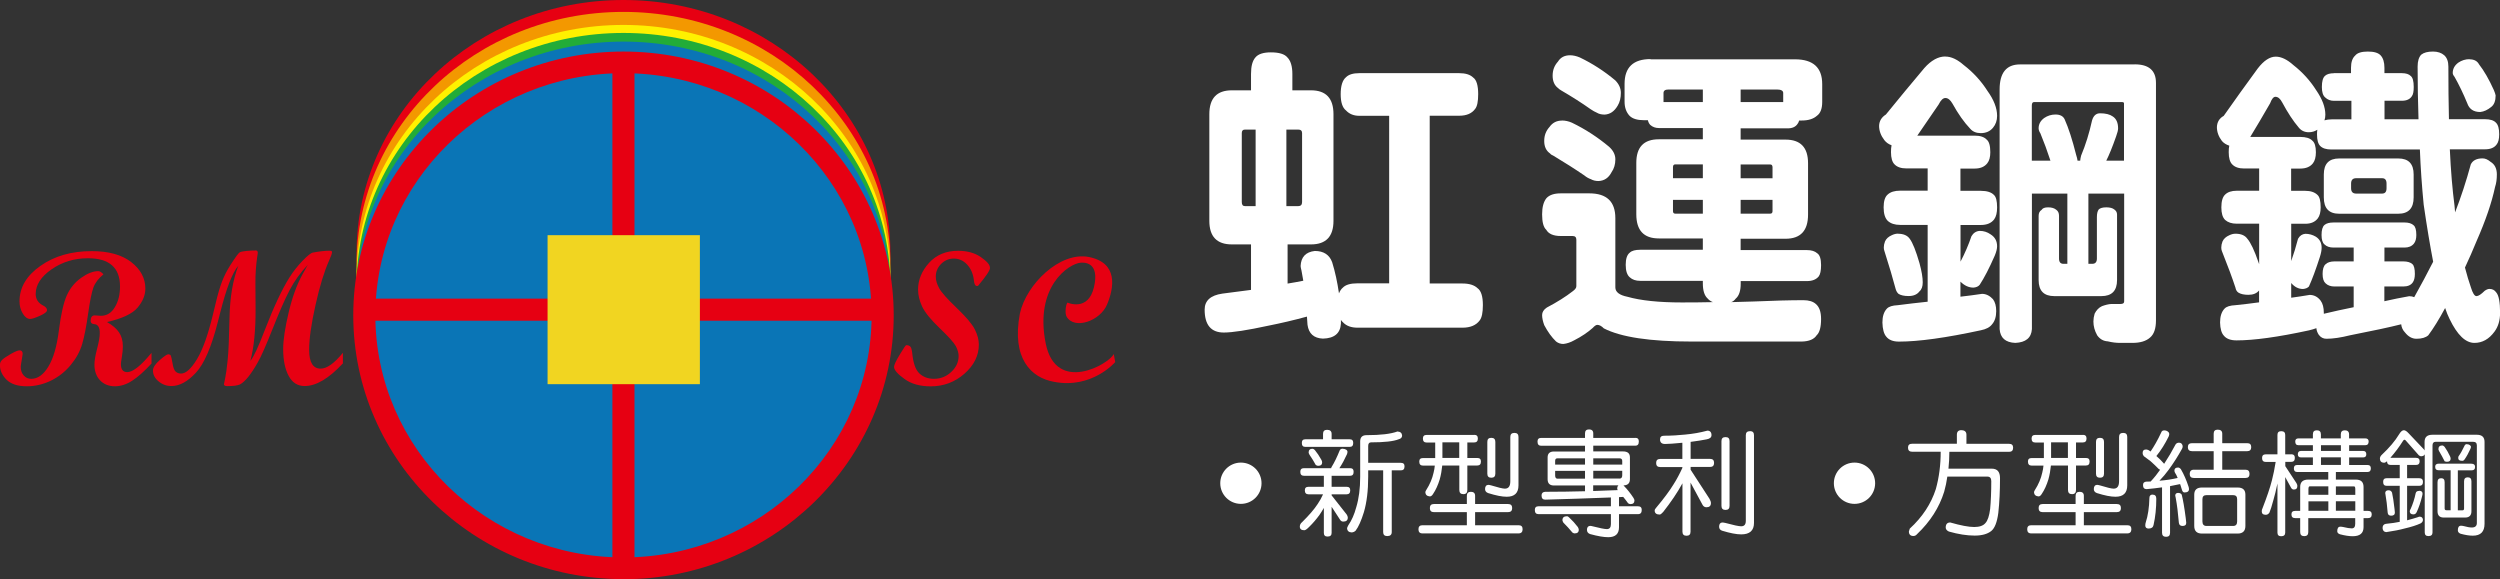
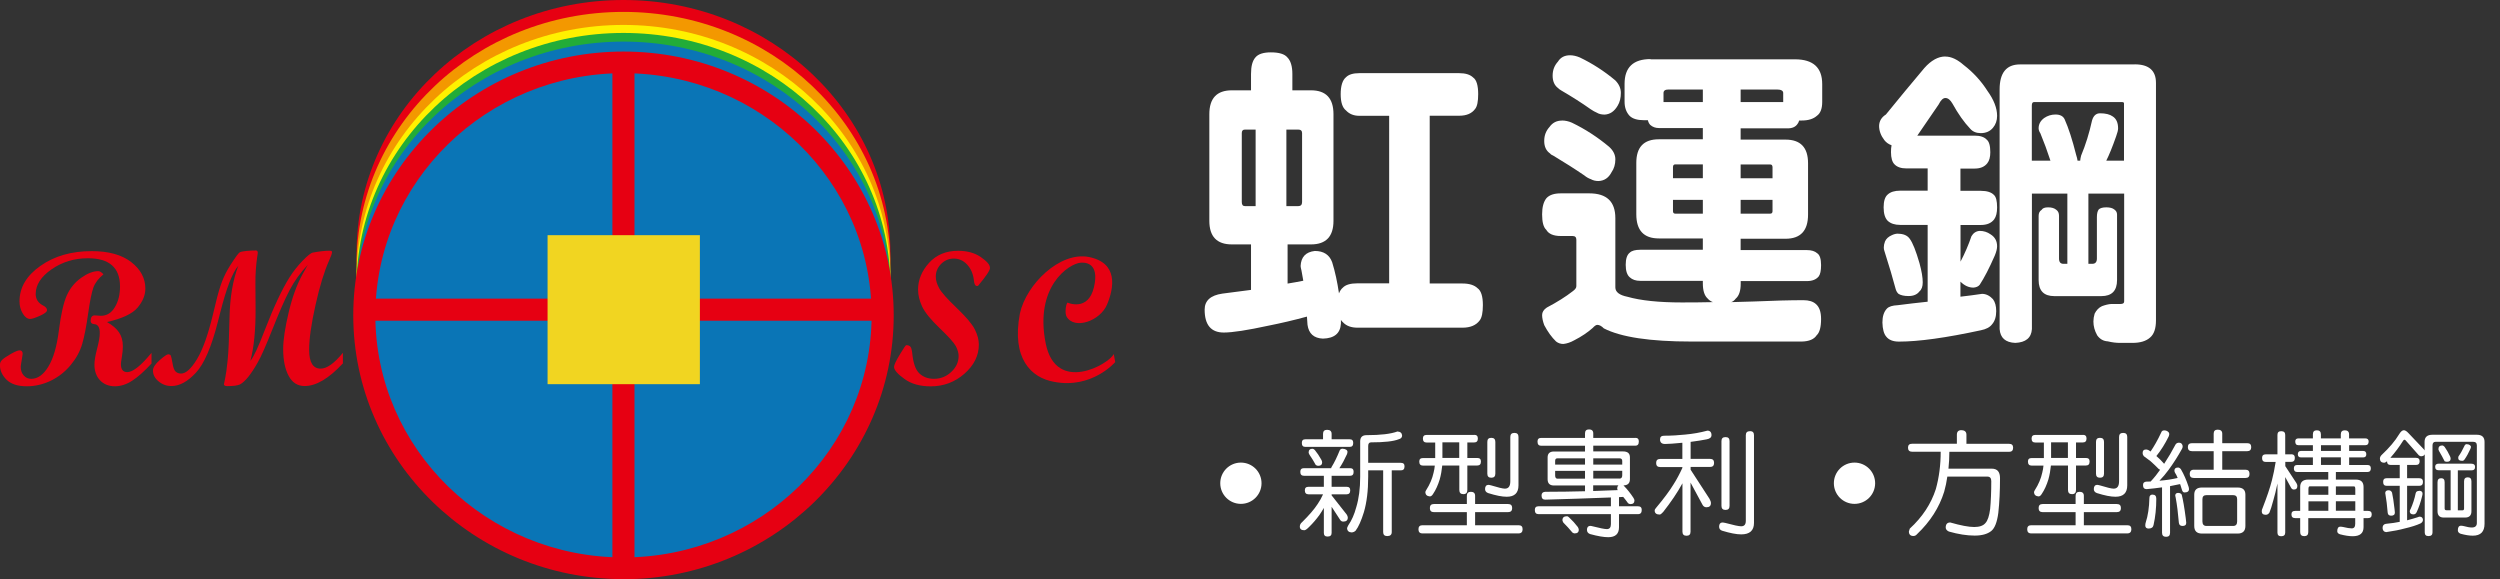
<svg xmlns="http://www.w3.org/2000/svg" id="_圖層_2" data-name="圖層 2" viewBox="0 0 308.91 71.56">
  <rect x="0" y="0" width="308.91" height="71.56" fill="#333333" stroke="none" />
  <defs>
    <style>
      .cls-1 {
        fill: #fff;
      }

      .cls-2, .cls-3 {
        fill: #e60012;
      }

      .cls-3, .cls-4, .cls-5, .cls-6, .cls-7 {
        fill-rule: evenodd;
      }

      .cls-4 {
        fill: #0a75b6;
      }

      .cls-5 {
        fill: #f39800;
      }

      .cls-6 {
        fill: #fff100;
      }

      .cls-8 {
        fill: #f1d521;
      }

      .cls-7 {
        fill: #22ac38;
      }
    </style>
  </defs>
  <g id="_圖層_2-2" data-name="圖層 2">
    <g>
      <path class="cls-1" d="M168,9.04h12.31c.78,0,1.35.18,1.72.54.41.28.62.97.62,2.05,0,.9-.12,1.51-.37,1.82-.41.57-1.07.85-1.97.85h-3.65v20.73h4.05c.83,0,1.45.19,1.86.58.44.31.66,1.01.66,2.09,0,.93-.13,1.56-.4,1.9-.44.59-1.15.89-2.12.89h-12.97c-.78,0-1.38-.22-1.79-.66-.12-.1-.21-.21-.26-.31v.46c-.07,1.21-.82,1.83-2.23,1.86-1.12-.05-1.75-.62-1.9-1.71-.02-.34-.05-.67-.07-1.01-1.61.44-3.19.81-4.75,1.12-2.63.57-4.47.85-5.52.85-1.58,0-2.37-.94-2.37-2.83,0-1.11.73-1.77,2.19-1.98,1.22-.15,2.4-.31,3.54-.46v-5.62h-2.37c-1.85,0-2.78-.97-2.78-2.91v-13.18c0-1.96.92-2.95,2.78-2.95h2.37v-2.02c0-.96.18-1.64.55-2.05.34-.41.97-.62,1.9-.62,1.02,0,1.7.21,2.04.62.41.41.62,1.1.62,2.05v2.02h2.3c1.85,0,2.78.98,2.78,2.95v13.18c0,1.94-.93,2.91-2.78,2.91h-2.89v4.84c.63-.1,1.28-.22,1.94-.35-.07-.41-.15-.83-.22-1.24-.07-.28-.11-.48-.11-.58.05-1.11.63-1.73,1.75-1.86,1.1,0,1.81.47,2.15,1.4.37,1.19.64,2.47.84,3.84.12-.31.28-.54.47-.7.34-.36.94-.54,1.79-.54h3.94V14.31h-3.69c-.68,0-1.23-.22-1.64-.66-.44-.34-.66-1.01-.66-2.02s.22-1.73.66-2.09c.34-.34.89-.5,1.64-.5ZM155.15,25.47v-9.46h-1.31c-.27,0-.4.14-.4.43v8.53c0,.34.13.5.4.5h1.31ZM160.41,25.47c.32,0,.48-.17.48-.5v-8.53c0-.28-.16-.43-.48-.43h-1.46v9.46h1.46Z" />
      <path class="cls-1" d="M203.94,7.33h17.86c2.24,0,3.36,1.02,3.36,3.06v2.21c0,.83-.22,1.4-.66,1.71-.44.39-1.06.58-1.86.58h-.33c-.05.18-.11.31-.18.39-.24.39-.66.58-1.24.58h-5.81v1.39h5.55c1.85,0,2.78.97,2.78,2.91v6.36c0,1.99-.93,2.98-2.78,2.98h-5.55v1.4h8.18c.56,0,.99.13,1.28.39.32.21.48.7.48,1.47,0,.67-.1,1.14-.29,1.39-.32.39-.8.58-1.46.58h-8.18v.31c0,.9-.21,1.52-.62,1.86-.15.21-.33.35-.55.43.97-.03,1.91-.05,2.81-.08,2.39-.1,4.42-.16,6.1-.16.68,0,1.19.16,1.53.46.44.36.66.98.66,1.86,0,1.01-.18,1.68-.55,2.02-.32.49-.93.75-1.83.77h-13.66c-5.09,0-8.69-.54-10.81-1.63-.27-.28-.54-.43-.8-.43-.15,0-.34.13-.58.39-.61.54-1.36,1.05-2.26,1.51-.46.26-.91.41-1.35.46-.34,0-.65-.1-.91-.31-.54-.52-1.02-1.19-1.46-2.02-.17-.47-.26-.88-.26-1.24s.19-.67.58-.93c1.27-.67,2.34-1.34,3.21-2.02.29-.21.44-.41.44-.62v-5.74c0-.31-.16-.46-.47-.46h-1.46c-.9,0-1.5-.26-1.79-.77-.34-.31-.51-.94-.51-1.9,0-.9.18-1.58.55-2.02.37-.39.95-.58,1.75-.58h3.54c2.14,0,3.21,1.02,3.21,3.06v8.56c0,.57.5.96,1.5,1.16,1.61.46,3.85.7,6.72.7,1.31,0,2.59-.01,3.83-.04-.27-.1-.49-.26-.66-.46-.39-.36-.58-.98-.58-1.86v-.31h-7.74c-.54,0-.96-.14-1.28-.43-.34-.28-.51-.8-.51-1.55s.17-1.25.51-1.51c.24-.23.67-.35,1.28-.35h7.74v-1.4h-5.44c-1.85,0-2.78-.99-2.78-2.98v-6.36c0-1.94.92-2.91,2.78-2.91h5.44v-1.39h-5.44c-.41,0-.77-.13-1.06-.39-.15-.16-.24-.35-.29-.58h-.51c-.8,0-1.39-.18-1.75-.54-.41-.44-.62-1.02-.62-1.74v-2.21c0-2.04,1.07-3.06,3.21-3.06ZM192.99,14.89c.41,0,.83.09,1.24.27,1.66.8,3.19,1.8,4.6,2.98.51.46.77.98.77,1.55,0,.62-.16,1.15-.47,1.59-.36.7-.9,1.06-1.61,1.09-.37,0-.68-.08-.95-.23-.29-.1-.56-.26-.8-.46-1.17-.8-2.45-1.61-3.83-2.44-.2-.08-.33-.17-.4-.27-.49-.34-.73-.85-.73-1.55s.22-1.25.66-1.74c.37-.52.88-.78,1.53-.78ZM194.01,6.83c.37,0,.77.09,1.2.27,1.56.75,3.02,1.69,4.38,2.83.46.47.69.98.69,1.55,0,.62-.13,1.15-.4,1.59-.41.7-.95,1.06-1.61,1.09-.39,0-.71-.08-.95-.23-.24-.1-.5-.25-.77-.43-1.1-.78-2.31-1.55-3.65-2.33-.17-.1-.29-.19-.36-.27-.46-.34-.69-.85-.69-1.55s.22-1.25.66-1.74c.32-.52.82-.78,1.5-.78ZM205.55,12.61h4.86v-1.55h-4.24c-.41,0-.62.14-.62.43v1.12ZM206.72,22.02h3.69v-1.71h-3.4c-.2,0-.29.12-.29.35v1.36ZM210.41,26.4v-1.7h-3.69v1.39c0,.21.1.31.29.31h3.4ZM215.08,11.06v1.55h5.26v-1.12c0-.28-.26-.43-.77-.43h-4.49ZM215.08,20.32v1.71h3.94v-1.36c0-.23-.1-.35-.29-.35h-3.65ZM218.73,26.4c.19,0,.29-.1.29-.31v-1.39h-3.94v1.7h3.65Z" />
      <path class="cls-1" d="M240.39,6.99c.71,0,1.46.35,2.26,1.05,1.17.9,2.14,1.96,2.92,3.18.8,1.11,1.2,2.14,1.2,3.1,0,.57-.17,1.06-.51,1.47-.37.44-.87.66-1.5.66-.56,0-1-.18-1.31-.54-.76-.8-1.49-1.83-2.19-3.1-.27-.47-.56-.7-.88-.7-.29,0-.57.27-.84.81-1.02,1.5-1.9,2.78-2.63,3.84h7.08c.71,0,1.2.17,1.5.5.29.23.44.75.44,1.55,0,.59-.12,1.05-.37,1.36-.34.44-.86.66-1.57.66h-1.75v2.75h2.52c.75,0,1.29.17,1.61.5.27.23.4.75.4,1.55,0,.65-.12,1.14-.36,1.47-.34.46-.89.7-1.64.7h-2.52v4.53c.54-1.03.99-2.08,1.35-3.14.24-.41.58-.63,1.02-.66.49,0,.94.14,1.35.43.54.34.8.83.8,1.47,0,.31-.1.7-.29,1.16-.68,1.55-1.3,2.75-1.86,3.6-.17.21-.43.32-.77.35-.58,0-1.12-.25-1.61-.74v1.86c.9-.1,1.79-.22,2.67-.35.49,0,.94.22,1.35.66.27.36.4.85.4,1.47,0,.7-.17,1.24-.51,1.63-.27.36-.73.61-1.39.74-4.31.93-7.68,1.4-10.12,1.4-.73,0-1.25-.21-1.57-.62-.29-.34-.45-.92-.47-1.74,0-.75.18-1.32.55-1.71.24-.26.69-.4,1.35-.43,1.24-.16,2.47-.3,3.69-.43v-9.49h-3.4c-.66,0-1.17-.17-1.53-.5-.34-.34-.51-.89-.51-1.67s.17-1.3.51-1.59c.34-.31.85-.47,1.53-.47h3.4v-2.75h-2.63c-.66,0-1.14-.17-1.46-.5-.29-.28-.44-.79-.44-1.51,0-.34.02-.62.07-.85-.36-.13-.66-.34-.88-.62-.44-.57-.66-1.16-.66-1.78.02-.59.3-1.06.84-1.4,1.51-1.86,3.09-3.77,4.75-5.74.85-.96,1.72-1.43,2.59-1.43ZM234.51,28.88c.68,0,1.17.21,1.46.62.37.49.77,1.5,1.21,3.02.27.98.4,1.77.4,2.36,0,.52-.13.89-.4,1.12-.29.39-.74.58-1.35.58-.54,0-.95-.09-1.24-.27-.17-.15-.29-.36-.36-.62-.32-1.21-.78-2.78-1.39-4.69-.05-.13-.07-.27-.07-.43,0-.23.05-.48.15-.74.15-.34.43-.59.84-.77.27-.13.52-.19.77-.19ZM263.77,7.95c1.75,0,2.63.76,2.63,2.29v29.34c0,1.01-.24,1.72-.73,2.13-.49.44-1.22.66-2.19.66h-1.5c-.49,0-1-.06-1.53-.19-.54-.03-.97-.27-1.31-.74-.32-.57-.47-1.14-.47-1.71,0-.31.05-.63.15-.97.22-.44.52-.75.91-.93.41-.15.8-.25,1.17-.27h1.13c.29,0,.44-.1.44-.31v-13.33h-4.42v8.68h.47c.39,0,.58-.22.58-.66v-5.12c0-.41.07-.72.22-.93.17-.18.49-.27.95-.27.44,0,.77.09.99.27.22.16.33.36.33.62v8.1c0,1.32-.65,1.98-1.94,1.98h-5.81c-1.29,0-1.94-.66-1.94-1.98v-7.94c0-.34.12-.58.37-.74.12-.21.39-.31.8-.31.44,0,.78.1,1.02.31.22.16.33.4.33.74v5.27c0,.44.18.66.55.66h.48v-8.68h-4.38v16.74c-.07,1.09-.76,1.65-2.05,1.71-1.22-.05-1.86-.62-1.94-1.71V11.06c0-2.07.84-3.1,2.52-3.1h14.17ZM251.06,19.85h2.3c-.39-1.19-.8-2.31-1.24-3.37-.15-.23-.22-.44-.22-.62,0-.52.23-.94.69-1.28.41-.28.88-.43,1.39-.43.56,0,.94.19,1.13.58.49,1.09.96,2.55,1.42,4.38.1.31.16.56.18.74h.33c0-.13.04-.34.11-.62.56-1.34,1.01-2.79,1.35-4.34.17-.59.5-.89.99-.89.68,0,1.21.13,1.57.39.44.28.66.78.66,1.47,0,.23-.09.57-.25,1.01-.46,1.32-.87,2.31-1.21,2.98h2.19v-7.09c0-.1-.1-.15-.29-.15h-10.81c-.2,0-.29.14-.29.43v6.82Z" />
-       <path class="cls-1" d="M288.35,9.04h2.15v-.66c0-.7.17-1.2.51-1.51.27-.34.79-.5,1.57-.5s1.28.16,1.57.46c.32.34.48.85.48,1.55v.66h2.15c.51,0,.88.12,1.1.35.24.18.37.63.37,1.36,0,.54-.07.92-.22,1.12-.24.39-.66.58-1.24.58h-2.15v2.29h4.2c-.07-2.14-.11-4.31-.11-6.51,0-.67.15-1.16.44-1.47.32-.26.8-.39,1.46-.39.58,0,1.05.16,1.39.46.34.31.51.78.51,1.39,0,2.35.02,4.52.07,6.51h4.46c.63,0,1.08.14,1.35.43.27.26.4.74.4,1.43,0,.59-.11,1.02-.33,1.28-.29.39-.77.58-1.42.58h-4.35c.12,2.66.32,4.99.58,6.98.02.28.05.56.07.81.73-1.89,1.38-3.86,1.94-5.93.24-.49.73-.74,1.46-.74.32,0,.64.14.99.43.51.31.77.83.77,1.55,0,.59-.07,1.11-.22,1.55-.41,1.94-1.17,4.15-2.26,6.63-.49,1.19-.97,2.3-1.46,3.33.24.93.49,1.74.73,2.44.22.72.45,1.09.69,1.09s.58-.22,1.02-.66c.22-.15.41-.23.58-.23.36,0,.64.14.84.43.32.36.48,1.2.48,2.52,0,.93-.23,1.71-.69,2.33-.68.93-1.51,1.39-2.48,1.39-1.1,0-2.12-.98-3.07-2.95-.19-.39-.38-.84-.55-1.36-.75,1.4-1.45,2.52-2.08,3.37-.32.28-.8.43-1.46.43-.54,0-1.01-.26-1.42-.78-.27-.28-.43-.62-.47-1.01-1.41.36-3.52.81-6.32,1.36-1.12.28-2.09.43-2.92.43-.39,0-.71-.17-.95-.5-.17-.26-.27-.53-.29-.81-.27.1-.57.19-.91.27-3.82.83-6.81,1.24-8.95,1.24-.73,0-1.25-.19-1.57-.58-.29-.31-.45-.85-.47-1.63,0-.75.18-1.32.55-1.71.24-.26.69-.4,1.35-.43,1-.1,1.97-.22,2.92-.35v-1.47c-.29.36-.73.54-1.31.54-.54,0-.95-.09-1.24-.27-.2-.13-.32-.34-.37-.62-.39-1.19-.95-2.7-1.68-4.53-.05-.13-.07-.27-.07-.43,0-.23.05-.48.15-.74.15-.34.43-.59.84-.77.27-.13.52-.19.77-.19.68,0,1.17.21,1.46.62.41.47.88,1.45,1.39,2.95.02.08.05.14.07.19v-5h-2.78c-.61,0-1.08-.16-1.42-.46-.32-.31-.47-.83-.47-1.55,0-.78.16-1.3.47-1.59.32-.31.79-.47,1.42-.47h2.78v-2.75h-1.86c-.66,0-1.14-.17-1.46-.5-.29-.28-.44-.79-.44-1.51,0-.34.02-.61.07-.81-.39-.13-.69-.32-.91-.58-.41-.54-.62-1.11-.62-1.71.02-.62.3-1.09.84-1.39,1.34-1.91,2.74-3.86,4.2-5.85.75-.98,1.5-1.47,2.23-1.47.68,0,1.41.35,2.19,1.05,1.12.88,2.06,1.91,2.81,3.1.75,1.09,1.13,2.09,1.13,3.02,0,.26-.04.49-.11.7.27-.08.56-.12.88-.12h2.45v-2.29h-2.15c-.44,0-.8-.14-1.1-.43-.27-.23-.4-.66-.4-1.28,0-.7.13-1.16.4-1.39.24-.21.61-.31,1.1-.31ZM283.09,36.79c.75-.1,1.52-.22,2.3-.35.53,0,.99.23,1.35.7.27.36.4.87.4,1.51v.12c1.19-.28,2.42-.56,3.69-.81v-2.56h-2.37c-.46,0-.83-.13-1.1-.39-.24-.21-.37-.59-.37-1.16s.12-.99.37-1.2c.24-.23.61-.35,1.1-.35h2.37v-1.71h-2.48c-.49,0-.86-.13-1.13-.39-.24-.21-.36-.59-.36-1.16,0-.62.12-1.03.36-1.24.24-.21.62-.31,1.13-.31h8.76c.51,0,.89.12,1.13.35.22.18.33.58.33,1.2,0,.46-.1.81-.29,1.05-.27.34-.66.5-1.17.5h-2.48v1.71h2.34c.51,0,.89.12,1.13.35.19.18.29.58.29,1.2,0,.46-.09.81-.26,1.05-.24.34-.63.5-1.17.5h-2.34v1.82c1.02-.23,2.04-.44,3.07-.62.24,0,.45.04.62.12.85-1.52,1.63-2.98,2.34-4.38-.39-2.02-.78-4.37-1.17-7.05-.22-2.25-.38-4.52-.47-6.82h-10.96c-.61,0-1.06-.14-1.35-.43-.27-.26-.4-.74-.4-1.43,0-.21.01-.4.04-.58-.32.21-.67.31-1.06.31-.51,0-.93-.19-1.24-.58-.68-.8-1.36-1.83-2.04-3.1-.24-.46-.52-.7-.84-.7-.24,0-.46.27-.66.81-.95,1.65-1.77,3.04-2.45,4.15h6.17c.71,0,1.2.15,1.5.46.29.23.44.71.44,1.43,0,.59-.12,1.05-.36,1.36-.34.44-.86.66-1.57.66h-1.13v2.75h1.75c.66,0,1.16.17,1.5.5.27.23.4.75.4,1.55,0,.59-.12,1.05-.36,1.36-.34.44-.85.66-1.53.66h-1.75v4.61c.32-.9.6-1.82.84-2.75.22-.39.52-.59.91-.62.46,0,.89.12,1.28.35.49.31.73.76.73,1.36,0,.31-.07.7-.22,1.16-.49,1.52-.94,2.74-1.35,3.64-.17.18-.41.28-.73.31-.56,0-1.05-.25-1.46-.74v1.82ZM289.04,19.58h7.3c1.27,0,1.9.66,1.9,1.98v2.83c0,1.34-.63,2.02-1.9,2.02h-7.3c-1.27,0-1.9-.67-1.9-2.02v-2.83c0-1.32.63-1.98,1.9-1.98ZM294.34,23.92c.37,0,.55-.22.55-.66v-.58c0-.44-.18-.66-.55-.66h-3.21c-.41,0-.62.22-.62.66v.58c0,.44.21.66.62.66h3.21ZM305.15,7.33c.56,0,.95.21,1.17.62.61.78,1.22,1.83,1.83,3.18.12.28.19.5.22.66,0,.67-.18,1.15-.55,1.43-.44.36-.89.57-1.35.62-.83,0-1.36-.36-1.61-1.09-.49-1.19-1.01-2.27-1.57-3.26-.15-.18-.22-.34-.22-.47,0-.52.23-.94.69-1.28.41-.28.88-.43,1.39-.43Z" />
    </g>
    <g>
      <g>
        <g>
          <path class="cls-3" d="M110.02,31.26c0,17.26-14.77,31.26-32.98,31.26s-32.98-13.99-32.98-31.26S58.83,0,77.04,0s32.98,13.99,32.98,31.26Z" />
          <path class="cls-5" d="M110.02,32.73c0,17.26-14.77,31.26-32.98,31.26s-32.98-13.99-32.98-31.26S58.83,1.47,77.04,1.47s32.98,14,32.98,31.26Z" />
          <path class="cls-6" d="M110.02,34.34c0,17.26-14.77,31.26-32.98,31.26s-32.98-13.99-32.98-31.26S58.83,3.08,77.04,3.08s32.98,14,32.98,31.26Z" />
          <path class="cls-7" d="M110.02,35.33c0,17.26-14.77,31.26-32.98,31.26s-32.98-13.99-32.98-31.26S58.83,4.07,77.04,4.07s32.98,14,32.98,31.26Z" />
          <path class="cls-4" d="M110.02,36.4c0,17.27-14.77,31.26-32.98,31.26s-32.98-13.99-32.98-31.26S58.83,5.14,77.04,5.14s32.98,14,32.98,31.26Z" />
        </g>
        <path class="cls-4" d="M109.07,38.97c0,17.26-14.34,31.26-32.02,31.26s-32.03-14-32.03-31.26S59.35,7.71,77.04,7.71s32.02,14,32.02,31.26Z" />
        <path class="cls-2" d="M77.04,71.56c-18.41,0-33.39-14.62-33.39-32.6S58.63,6.37,77.04,6.37s33.39,14.62,33.39,32.6-14.98,32.6-33.39,32.6ZM77.04,9.04c-16.91,0-30.66,13.42-30.66,29.92s13.75,29.92,30.66,29.92,30.66-13.42,30.66-29.92-13.75-29.92-30.66-29.92Z" />
        <rect class="cls-2" x="75.67" y="7.71" width="2.73" height="62.52" />
      </g>
      <rect class="cls-2" x="45.11" y="36.9" width="63.86" height="2.73" />
      <rect class="cls-8" x="67.66" y="29.06" width="18.82" height="18.41" />
      <g>
        <path class="cls-2" d="M12.8,33.88c-.63.52-1.05,1.07-1.26,1.65-.21.59-.43,1.66-.65,3.22-.22,1.56-.46,2.81-.73,3.74-.27.93-.75,1.8-1.43,2.62-.68.82-1.49,1.46-2.45,1.93-.96.46-1.95.69-2.97.69-1.11,0-1.94-.27-2.49-.8-.55-.54-.83-1.15-.83-1.85,0-.22.09-.42.26-.6.17-.18.53-.42,1.06-.73.54-.31.91-.46,1.11-.46.25,0,.38.15.38.44,0,.07-.04.33-.12.78s-.12.72-.12.81c0,.43.12.79.37,1.07.24.28.56.42.93.42.8,0,1.51-.51,2.12-1.52.62-1.01,1.05-2.51,1.3-4.49.25-1.98.58-3.42.98-4.31.41-.9,1-1.62,1.78-2.17.78-.55,1.48-.82,2.11-.82.18,0,.39.13.63.39ZM18.73,44.91c-.9.97-1.7,1.69-2.41,2.14-.71.46-1.42.68-2.14.68s-1.36-.25-1.82-.74c-.46-.49-.69-1.14-.69-1.94,0-.48.11-1.13.33-1.97.22-.84.33-1.48.33-1.92,0-.72-.23-1.09-.7-1.11-.28-.02-.43-.16-.43-.4,0-.45.17-.68.5-.68l.77.05c.72,0,1.3-.35,1.72-1.06.43-.71.64-1.56.64-2.56,0-2.33-1.32-3.49-3.97-3.49-1.68,0-3.18.46-4.49,1.37-1.31.91-1.96,1.93-1.96,3.05,0,.64.32,1.12.95,1.44.3.15.45.34.45.56,0,.2-.29.43-.88.69-.58.26-.98.39-1.2.39-.34,0-.64-.22-.91-.66-.27-.44-.41-.95-.41-1.52,0-1.71.87-3.17,2.59-4.38,1.73-1.22,3.84-1.82,6.33-1.82,2.09,0,3.72.45,4.88,1.35,1.16.9,1.75,1.99,1.75,3.28,0,.81-.32,1.59-.96,2.35-.64.76-1.9,1.35-3.78,1.78.68.39,1.18.82,1.49,1.28.31.46.47,1.03.47,1.72,0,.38-.04.82-.12,1.29-.08.48-.12.78-.12.91,0,.66.26.99.78.99.7,0,1.7-.79,3-2.38v1.33Z" />
        <path class="cls-2" d="M42.35,44.92c-1.72,1.85-3.29,2.78-4.71,2.78-.86,0-1.52-.41-1.97-1.25-.45-.83-.68-1.94-.68-3.33,0-1.08.22-2.56.66-4.44.44-1.88,1.01-3.47,1.71-4.75l.67-1.2c-.91.95-1.66,2-2.25,3.13-.59,1.13-1.28,2.72-2.09,4.76-.81,2.04-1.42,3.43-1.84,4.16-.42.74-.81,1.34-1.19,1.81-.38.46-.72.76-1.01.91-.3.14-.81.21-1.55.21-.29,0-.43-.08-.43-.23,0-.02.05-.26.15-.73.1-.47.21-1.22.31-2.26.11-1.03.18-2.79.23-5.27.05-2.48.41-4.6,1.08-6.37-.72.82-1.46,2.74-2.22,5.74l-.29,1.13c-.79,3.13-1.7,5.24-2.73,6.34-1.02,1.1-2.03,1.64-3.01,1.64-.61,0-1.14-.19-1.6-.58-.46-.38-.69-.83-.69-1.33,0-.38.28-.81.83-1.29.55-.48.9-.72,1.05-.72.17,0,.28.06.33.17.05.12.12.43.21.95.08.52.21.86.39,1.02.18.16.39.24.66.24.59,0,1.25-.59,1.97-1.78.72-1.19,1.37-3.02,1.97-5.51l.34-1.4c.27-1.14.54-2.05.8-2.72.26-.68.61-1.35,1.04-2.03.62-.97,1.01-1.49,1.15-1.55.14-.07.41-.12.8-.16.39-.04.78-.06,1.18-.06.15,0,.23.09.23.27,0,.09-.02.26-.07.52-.15,1.08-.23,2.16-.22,3.24l.02,3.09c.02,2.69-.2,4.86-.64,6.52.41-.49,1-1.76,1.78-3.81,1.12-2.9,2.15-5.08,3.07-6.53.44-.7.97-1.37,1.58-2.01.62-.64,1.05-.99,1.29-1.03.81-.15,1.5-.23,2.06-.23.21,0,.31.06.31.17,0,.16-.13.52-.38,1.08-.6,1.35-1.16,3.18-1.67,5.49-.52,2.31-.78,4.14-.78,5.51,0,1.54.47,2.32,1.42,2.32.77,0,1.69-.65,2.75-1.96v1.33Z" />
      </g>
      <path class="cls-2" d="M122.33,33.11c0,.3-.5,1.04-1.49,2.22h-.21c-.16-.06-.25-.29-.29-.68-.09-.79-.36-1.44-.82-1.94-.46-.5-1.01-.76-1.66-.76-.61,0-1.13.22-1.57.66-.44.44-.66.97-.66,1.58,0,.45.14.92.42,1.43.28.51,1,1.32,2.16,2.43,1.16,1.11,1.91,1.99,2.24,2.65.33.66.5,1.28.5,1.87,0,1.37-.6,2.57-1.78,3.61-1.19,1.04-2.58,1.56-4.17,1.56-1.32,0-2.4-.3-3.25-.92-.85-.61-1.28-1.11-1.28-1.49,0-.21.23-.72.7-1.5.47-.79.74-1.18.81-1.18.25,0,.42.07.53.21.1.14.17.41.21.79.12,1.2.4,2.03.87,2.48.47.45,1.07.68,1.82.68.81,0,1.53-.28,2.13-.85.61-.57.91-1.22.91-1.97,0-.38-.12-.79-.35-1.23-.24-.43-.9-1.17-2-2.22-1.09-1.04-1.81-1.93-2.15-2.65s-.51-1.43-.51-2.11c0-1.19.45-2.29,1.35-3.29.9-1,2.1-1.5,3.59-1.5,1.13,0,2.07.26,2.82.78.75.52,1.12.95,1.12,1.3Z" />
      <path class="cls-3" d="M131.9,37.39s2.55,1.16,3.27-1.89c.75-3.17-1.23-3.07-1.64-3.04-1.43.11-5.73,2.91-4.32,9.97,1.28,6.33,7.87,2.54,8.41,1.31l.18,1s-2.87,3.35-7.56,2.44c-2.83-.5-5.27-2.87-4.22-8.43.77-3.6,4.95-7.72,8.55-6.99,3.6.73,3.1,3.76,2.23,5.85-.85,2.06-4.05,3.17-5.01,1.51-.22-.38-.12-1.44.11-1.74Z" />
    </g>
    <g>
      <path class="cls-1" d="M242.36,53.16c.41,0,.62.19.62.56v1.12h5.27c.34,0,.5.16.5.49s-.17.5-.5.5h-7.38c0,.71-.04,1.4-.11,2.08h5.35c.68,0,1.02.39,1.02,1.17,0,1.57-.07,3-.21,4.29-.15,1.15-.44,1.9-.88,2.25-.47.37-1.15.56-2.04.56-.97,0-2.03-.17-3.19-.5-.26-.12-.39-.29-.39-.5,0-.41.19-.62.56-.62,1.29.37,2.27.56,2.96.56.65,0,1.11-.16,1.38-.48.29-.31.48-.89.59-1.75.09-.95.14-2.1.14-3.44,0-.37-.16-.56-.49-.56h-4.94c-.09.64-.22,1.27-.39,1.87-.61,1.96-1.73,3.7-3.34,5.23-.13.16-.28.24-.46.24-.37,0-.56-.19-.56-.56,0-.04.04-.15.11-.35,1.56-1.43,2.63-3.06,3.22-4.89.4-1.44.6-2.98.6-4.61h-3.52c-.34,0-.52-.17-.52-.5s.17-.49.52-.49h5.52v-1.12c0-.37.19-.56.56-.56Z" />
      <path class="cls-1" d="M261.57,62.28c.34,0,.5.17.5.5s-.17.5-.5.5h-4.08v1.62h5.37c.34,0,.5.16.5.49,0,.34-.17.52-.5.52h-11.87c-.34,0-.5-.17-.5-.52,0-.33.17-.49.5-.49h5.48v-1.62h-4.08c-.33,0-.49-.17-.49-.5s.16-.5.49-.5h4.08v-1.02c0-.33.17-.49.5-.49s.52.16.52.49v1.02h4.08ZM257.37,53.73c.3,0,.45.15.45.45,0,.33-.15.49-.45.49h-.85v1.92h1.23c.3,0,.45.14.45.43,0,.34-.15.5-.45.5h-1.23v3.02c0,.35-.16.52-.49.52s-.5-.17-.5-.52v-3.02h-2.11c-.06.6-.16,1.17-.31,1.71-.21.69-.48,1.3-.84,1.83-.12.19-.25.28-.38.28-.35-.03-.54-.2-.56-.5,0-.09.04-.19.11-.29.45-.7.75-1.42.91-2.15.07-.29.13-.58.15-.87h-1.47c-.3,0-.45-.17-.45-.5,0-.29.15-.43.45-.43h1.52v-1.92h-1.06c-.31,0-.46-.16-.46-.49,0-.3.15-.45.46-.45h5.87ZM253.44,54.66v1.92h2.08v-1.92h-2.08ZM262.35,53.49c.34,0,.5.17.5.5v5.98c0,.94-.48,1.41-1.45,1.41-.58,0-1.34-.15-2.29-.45-.26-.09-.39-.26-.39-.5,0-.33.14-.5.39-.52.07,0,.19.02.34.06.88.27,1.46.41,1.72.41.45,0,.67-.3.67-.91v-5.48c0-.34.17-.5.52-.5ZM259.48,54.1c.34,0,.5.17.5.5v3.93c0,.34-.17.5-.5.5s-.49-.17-.49-.5v-3.93c0-.34.16-.5.49-.5Z" />
      <path class="cls-1" d="M267.43,53.18c.17,0,.31.05.43.14.12.08.18.19.18.32,0,.07-.02.16-.06.27-.45.92-.95,1.72-1.5,2.4,0,.02-.02.03-.03.04.34.29.66.61.96.96.51-.77.98-1.57,1.41-2.39.1-.15.25-.22.43-.22.13,0,.24.04.32.13.08.09.13.2.13.31,0,.13-.03.25-.1.35-.49.89-1.04,1.75-1.64,2.57-.34.47-.72.91-1.13,1.34.81-.06,1.56-.18,2.25-.34-.1-.26-.21-.48-.34-.67-.04-.09-.06-.17-.06-.24,0-.25.15-.38.45-.38.12,0,.24.07.35.21.37.63.68,1.35.94,2.14.04.11.06.22.06.32,0,.27-.19.41-.56.41-.15,0-.26-.12-.32-.35-.07-.23-.14-.46-.21-.67h-.08c-.4.08-.79.16-1.17.24v5.76c0,.34-.16.5-.49.5s-.5-.17-.5-.5v-5.61c-.65.09-1.29.17-1.9.22-.3,0-.45-.17-.45-.5,0-.28.15-.42.45-.43.17,0,.33,0,.49-.01.45-.48.84-.97,1.17-1.45-.06-.03-.11-.06-.17-.1-.41-.41-.75-.74-1.03-.98-.24-.19-.51-.39-.81-.6-.1-.12-.15-.25-.15-.38,0-.3.14-.45.43-.45.09,0,.2.03.34.1.07.06.14.11.21.15.43-.62.87-1.39,1.31-2.33.06-.19.18-.28.38-.28ZM265.99,61.12c.3,0,.45.17.45.5,0,1.17-.11,2.25-.34,3.26-.06.29-.27.43-.61.43-.27,0-.41-.13-.41-.38,0-.14.02-.27.06-.39.27-.81.42-1.82.45-3.02,0-.27.14-.41.41-.41ZM269.17,60.91c.19,0,.32.07.41.21.16.61.33,1.58.5,2.91.04.27.06.46.06.57,0,.26-.15.39-.45.39-.28,0-.43-.13-.46-.39-.1-1.21-.23-2.24-.39-3.09l-.06-.27c0-.22.13-.34.39-.34ZM277.67,54.76c.34,0,.5.16.5.49s-.17.5-.5.5h-3.08v2.29h2.87c.34,0,.5.17.5.52s-.17.5-.5.5h-6.39c-.34,0-.5-.17-.5-.5s.17-.52.5-.52h2.46v-2.29h-2.67c-.34,0-.52-.17-.52-.5s.17-.49.52-.49h2.67v-1.17c0-.34.17-.5.5-.5.37,0,.56.17.56.5v1.17h3.08ZM272.09,60.24h4.4c.64,0,.96.29.96.88v3.87c0,.62-.32.94-.96.94h-4.4c-.64,0-.96-.31-.96-.94v-3.87c0-.59.32-.88.96-.88ZM275.93,64.99c.34,0,.5-.19.5-.56v-2.75c0-.34-.17-.5-.5-.5h-3.29c-.34,0-.5.17-.5.5v2.75c0,.37.17.56.5.56h3.29Z" />
      <path class="cls-1" d="M283.11,56.13c.3,0,.45.15.45.45,0,.33-.15.49-.45.49h-.73v.53l1.38,2.1c.07.13.11.24.11.34,0,.3-.14.45-.43.45-.15,0-.26-.07-.34-.21l-.73-1.33v6.86c0,.3-.17.45-.5.45-.31,0-.46-.15-.46-.45v-6.07c-.18.85-.34,1.52-.49,2.01-.2.74-.36,1.27-.5,1.59-.12.18-.27.27-.45.27-.34,0-.5-.14-.5-.43,0-.13.03-.26.1-.39.54-1.39.93-2.54,1.16-3.45.17-.64.32-1.4.46-2.26h-1.22c-.31,0-.46-.16-.46-.49,0-.3.15-.45.46-.45h1.44v-2.4c0-.31.15-.46.46-.46.34,0,.5.15.5.46v2.4h.73ZM292.27,54.17c.27,0,.41.13.41.38,0,.31-.14.46-.41.46h-2v.71h1.73c.26,0,.39.14.39.41s-.13.39-.39.39h-1.73v.94h2.29c.26,0,.39.14.39.41,0,.3-.13.45-.39.45h-3.93v.94h2.46c.64,0,.96.3.96.91v2.96h.56c.3,0,.45.14.45.43,0,.31-.15.46-.45.46h-.56v1.12c0,.75-.45,1.12-1.34,1.12-.44,0-.96-.08-1.57-.24-.22-.07-.34-.2-.34-.38,0-.37.13-.56.38-.56.09,0,.21.01.35.04.46.11.81.17,1.06.17.29,0,.43-.19.43-.56v-.71h-5.8v1.73c0,.34-.17.5-.5.5s-.5-.17-.5-.5v-1.73h-.62c-.31,0-.46-.15-.46-.46,0-.29.15-.43.46-.43h.62v-2.96c0-.61.34-.91,1.01-.91h2.46v-.94h-3.87c-.25,0-.38-.15-.38-.45,0-.27.13-.41.38-.41h1.97v-.94h-1.47c-.26,0-.39-.13-.39-.39s.13-.41.39-.41h1.47v-.71h-1.79c-.26,0-.39-.15-.39-.46,0-.25.13-.38.39-.38h1.79v-.5c0-.34.16-.5.49-.5s.5.17.5.5v.5h2.46v-.5c0-.34.17-.5.5-.5s.52.17.52.5v.5h2ZM285.24,61.14h2.46v-1.05h-2.29c-.11,0-.17.11-.17.34v.71ZM285.24,63.12h2.46v-1.17h-2.46v1.17ZM289.25,55.72v-.71h-2.46v.71h2.46ZM289.25,57.45v-.94h-2.46v.94h2.46ZM288.63,60.1v1.05h2.4v-.71c0-.22-.05-.34-.15-.34h-2.25ZM288.63,61.94v1.17h2.4v-1.17h-2.4Z" />
      <path class="cls-1" d="M300.57,53.72h5.48c.63,0,.95.29.95.88v10.12c0,.98-.48,1.47-1.45,1.47-.43,0-.93-.08-1.51-.24-.22-.08-.34-.23-.34-.43,0-.37.13-.56.39-.56.08,0,.19.01.32.04.43.12.77.18,1.02.18.41,0,.62-.19.62-.56v-9.58c0-.3-.15-.45-.46-.45h-4.64c-.25,0-.38.15-.38.45v10.75c0,.3-.17.45-.5.45-.31,0-.46-.15-.46-.45v-9.66c-.06.16-.21.24-.45.25-.07,0-.16-.04-.27-.11l-1.59-1.8c-.07-.09-.13-.14-.2-.14-.06,0-.11.05-.17.14-.47.75-.99,1.44-1.57,2.1h3.17c.3,0,.45.14.45.43s-.15.45-.45.45h-1.1v1.64h1.5c.31,0,.46.15.46.45,0,.33-.15.49-.46.49h-1.5v4.26c.5-.13.95-.26,1.34-.39.08-.04.15-.06.21-.06.25,0,.39.14.41.38,0,.2-.1.34-.29.45-.49.23-1.15.44-1.97.63-.62.17-1.38.32-2.28.45-.28-.02-.43-.19-.45-.5,0-.3.13-.47.39-.52.73-.07,1.3-.16,1.73-.25v-4.45h-1.62c-.29,0-.43-.16-.43-.49,0-.3.14-.45.43-.45h1.62v-1.64h-1.12c-.3,0-.45-.15-.45-.45-.14.12-.27.18-.38.18-.33-.02-.49-.19-.5-.5,0-.17.07-.32.21-.46.95-.89,1.67-1.74,2.15-2.54.2-.34.4-.52.6-.52.17,0,.36.13.59.38l1.87,1.97c.05.06.08.11.1.15v-1.06c0-.59.32-.88.96-.88ZM295.14,60.58c.21,0,.35.1.43.29.1.42.2,1.1.31,2.04.03.21.04.35.04.42,0,.26-.15.39-.46.39-.27,0-.41-.13-.43-.39-.07-.87-.16-1.61-.27-2.22l-.03-.18c0-.23.14-.35.41-.35ZM298.89,60.64c.3,0,.45.12.45.35,0,.09-.02.21-.06.34-.17.71-.39,1.36-.67,1.96-.09.18-.22.27-.39.27-.31,0-.46-.13-.46-.38,0-.1.04-.2.11-.29.27-.61.48-1.25.62-1.94.05-.2.18-.29.41-.29ZM305.38,57.3c.3,0,.45.13.45.39,0,.29-.15.43-.45.43h-1.68v4.94h.56c.14,0,.21-.07.21-.22v-3.36c0-.34.15-.5.46-.5s.45.17.45.5v3.69c0,.52-.26.78-.78.78h-2.64c-.51,0-.77-.26-.77-.78v-3.58c0-.34.15-.5.45-.5s.43.17.43.5v3.24c0,.15.08.22.24.22h.5v-4.94h-1.45c-.31,0-.46-.14-.46-.43,0-.26.15-.39.46-.39h4.03ZM301.8,55.05c.08,0,.17.06.27.17.24.34.47.74.67,1.17.05.11.07.21.07.29,0,.25-.15.38-.45.38-.09,0-.19-.02-.29-.06-.21-.42-.43-.83-.67-1.23-.07-.13-.1-.22-.1-.27,0-.31.17-.46.5-.46ZM304.82,54.89c.13,0,.25.03.35.1.1.07.15.14.15.22,0,.07-.02.15-.06.24-.22.5-.47.95-.74,1.34-.07.1-.16.15-.27.15-.34,0-.5-.11-.5-.32,0-.12.01-.2.04-.24.24-.33.48-.76.73-1.29.06-.14.15-.21.29-.21Z" />
      <path class="cls-1" d="M231.7,59.71c0,1.41-1.14,2.55-2.55,2.55s-2.55-1.14-2.55-2.55,1.14-2.55,2.55-2.55,2.55,1.14,2.55,2.55Z" />
      <path class="cls-1" d="M165.92,55.45c.15,0,.28.04.41.11.11.07.17.16.17.27,0,.08-.02.18-.06.29-.29.64-.6,1.22-.94,1.73h1.33c.29,0,.43.15.43.45,0,.33-.14.49-.43.49h-2.29v1.36h1.85c.3,0,.45.14.45.43,0,.34-.15.5-.45.5h-1.85v.13l1.86,2.36c.09.15.14.27.14.38,0,.34-.19.5-.56.5-.18,0-.31-.08-.41-.25l-1.03-1.58v3.23c0,.3-.17.45-.5.45-.31,0-.46-.15-.46-.45v-3.09c-.19.33-.37.62-.55.88-.38.52-.79,1-1.23,1.43-.29.3-.5.45-.63.45-.37,0-.56-.15-.56-.45,0-.22.1-.41.29-.56.86-.85,1.5-1.59,1.92-2.24.26-.38.48-.78.66-1.19h-1.79c-.31,0-.46-.17-.46-.5,0-.29.15-.43.46-.43h1.89v-1.36h-2.46c-.3,0-.45-.16-.45-.49,0-.3.15-.45.45-.45h3.37c0-.08.03-.14.06-.17.33-.53.66-1.21.99-2.03.07-.14.2-.21.39-.21ZM163.98,53.11c.37,0,.56.17.56.5v.67h2.24c.29,0,.43.15.43.45,0,.33-.14.49-.43.49h-5.49c-.29,0-.43-.16-.43-.49,0-.3.14-.45.43-.45h2.19v-.67c0-.34.17-.5.5-.5ZM162.19,55.45c.07,0,.16.05.27.15.28.34.55.74.8,1.19.07.12.11.23.11.34,0,.29-.17.43-.5.43-.09,0-.19-.04-.29-.11-.24-.44-.5-.86-.78-1.27-.07-.13-.1-.22-.1-.28,0-.3.17-.45.5-.45ZM172.69,53.32c.35.02.54.19.56.5,0,.23-.14.39-.43.46-.62.25-1.76.38-3.41.38-.23,0-.35.15-.35.45v2.08h4.04c.3,0,.45.14.45.43,0,.34-.15.5-.45.5h-1.13v7.62c0,.34-.19.5-.56.5-.34,0-.5-.17-.5-.5v-7.62h-1.85v.8c0,1.71-.18,3.17-.53,4.36-.32,1.04-.66,1.81-1.02,2.29-.14.14-.31.21-.5.22-.35-.02-.54-.19-.56-.52,0-.05.05-.17.15-.36.43-.62.75-1.36.98-2.22.33-1.08.49-2.34.49-3.77v-4.38c0-.51.26-.77.78-.77,1.73,0,3.02-.15,3.84-.46Z" />
      <path class="cls-1" d="M186.35,62.28c.34,0,.5.17.5.5s-.17.5-.5.5h-4.08v1.62h5.37c.34,0,.5.16.5.49,0,.34-.17.52-.5.52h-11.87c-.34,0-.5-.17-.5-.52,0-.33.17-.49.5-.49h5.48v-1.62h-4.08c-.33,0-.49-.17-.49-.5s.16-.5.49-.5h4.08v-1.02c0-.33.17-.49.5-.49s.52.16.52.49v1.02h4.08ZM182.16,53.73c.3,0,.45.15.45.45,0,.33-.15.49-.45.49h-.85v1.92h1.23c.3,0,.45.14.45.43,0,.34-.15.5-.45.5h-1.23v3.02c0,.35-.16.52-.49.52s-.5-.17-.5-.52v-3.02h-2.11c-.06.6-.16,1.17-.31,1.71-.21.69-.48,1.3-.84,1.83-.12.19-.25.28-.38.28-.35-.03-.54-.2-.56-.5,0-.09.04-.19.11-.29.45-.7.75-1.42.91-2.15.07-.29.13-.58.15-.87h-1.47c-.3,0-.45-.17-.45-.5,0-.29.15-.43.45-.43h1.52v-1.92h-1.06c-.31,0-.46-.16-.46-.49,0-.3.15-.45.46-.45h5.87ZM178.23,54.66v1.92h2.08v-1.92h-2.08ZM187.13,53.49c.34,0,.5.17.5.5v5.98c0,.94-.48,1.41-1.45,1.41-.58,0-1.34-.15-2.29-.45-.26-.09-.39-.26-.39-.5,0-.33.14-.5.39-.52.07,0,.19.02.34.06.89.27,1.46.41,1.72.41.45,0,.67-.3.67-.91v-5.48c0-.34.17-.5.52-.5ZM184.27,54.1c.34,0,.5.17.5.5v3.93c0,.34-.17.5-.5.5s-.49-.17-.49-.5v-3.93c0-.34.16-.5.49-.5Z" />
      <path class="cls-1" d="M202.07,54.1c.29,0,.43.15.43.45,0,.35-.14.52-.43.52h-5.2v.71h3.68c.57,0,.85.24.85.73v2.7c0,.5-.27.76-.8.77.02.02.04.04.06.06.42.43.81.92,1.17,1.47.08.13.13.24.13.32,0,.31-.17.46-.5.46-.1,0-.2-.04-.29-.11-.19-.27-.39-.53-.6-.78-.17,0-.34.02-.52.03v1.13h2.35c.31,0,.46.15.46.45,0,.35-.15.52-.46.52h-2.35v1.62c0,.82-.44,1.23-1.33,1.23-.56,0-1.31-.13-2.25-.39-.25-.09-.38-.27-.38-.52,0-.31.14-.47.38-.49.09,0,.21.02.35.06.88.22,1.45.34,1.73.34.34,0,.5-.21.5-.62v-1.23h-8.95c-.3,0-.45-.17-.45-.52,0-.3.15-.45.45-.45h8.95v-1.09c-2.82.11-5.52.2-8.12.27-.3,0-.45-.17-.45-.52,0-.28.15-.43.45-.45,1.74,0,3.38-.03,4.92-.07v-.71h-3.84c-.52,0-.78-.26-.78-.77v-2.7c0-.48.26-.73.78-.73h3.84v-.71h-5.42c-.3,0-.45-.17-.45-.52,0-.3.15-.45.45-.45h5.42v-.56c0-.33.17-.49.5-.49s.52.16.52.49v.56h5.2ZM192.16,57.41h3.69v-.78h-3.4c-.2,0-.29.11-.29.32v.46ZM195.85,59.14v-.96h-3.69v.56c0,.27.1.41.29.41h3.4ZM193.63,63.79c.08,0,.18.06.28.17.37.34.73.74,1.06,1.17.07.13.11.24.11.32,0,.31-.17.46-.52.46-.08,0-.17-.04-.27-.11-.35-.43-.73-.84-1.12-1.23-.07-.13-.11-.23-.11-.29,0-.33.19-.49.56-.49ZM196.87,56.63v.78h3.58v-.46c0-.21-.12-.32-.35-.32h-3.23ZM200.1,59.14c.23,0,.35-.13.35-.41v-.56h-3.58v.96h3.23ZM199.89,60.56c-.04-.08-.06-.14-.06-.18,0-.19.05-.32.15-.41h-3.12v.7c1.06-.03,2.07-.07,3.02-.11Z" />
      <path class="cls-1" d="M210.96,53.21c.34,0,.52.19.52.56,0,.28-.21.45-.62.52-.51.1-1.16.21-1.96.31v2.1h2.4c.34,0,.5.17.5.5s-.17.5-.5.5h-2.4v.34l2.33,3.59c.12.21.18.39.18.53,0,.35-.19.52-.56.52-.23,0-.41-.13-.52-.38l-1.44-2.67v6.07c0,.34-.17.5-.5.5s-.5-.17-.5-.5v-5.98c-.63,1.16-1.43,2.33-2.38,3.54-.19.21-.33.32-.43.32-.41,0-.62-.17-.62-.5,0-.1.06-.21.18-.34.93-1.11,1.65-2.07,2.15-2.89.4-.63.76-1.31,1.09-2.03v-.11h-2.75c-.33,0-.49-.17-.49-.5s.16-.5.49-.5h2.75v-2c-1.02.1-1.73.15-2.14.15s-.62-.19-.62-.56c0-.31.17-.46.5-.46.93,0,1.79-.06,2.59-.14.98-.09,1.89-.25,2.73-.48ZM216.23,53.27c.34,0,.5.17.5.5v10.85c0,.94-.53,1.41-1.58,1.41-.58,0-1.36-.15-2.35-.45-.25-.08-.38-.25-.38-.5,0-.33.14-.5.38-.52.1,0,.24.02.41.06.99.27,1.64.41,1.94.41.38,0,.57-.22.57-.67v-10.58c0-.34.17-.5.5-.5ZM213.21,54.01c.34,0,.5.16.5.49v8.01c0,.34-.17.5-.5.5s-.5-.17-.5-.5v-8.01c0-.33.17-.49.5-.49Z" />
-       <path class="cls-1" d="M155.88,59.71c0,1.41-1.14,2.55-2.55,2.55s-2.55-1.14-2.55-2.55,1.14-2.55,2.55-2.55,2.55,1.14,2.55,2.55Z" />
+       <path class="cls-1" d="M155.88,59.71c0,1.41-1.14,2.55-2.55,2.55s-2.55-1.14-2.55-2.55,1.14-2.55,2.55-2.55,2.55,1.14,2.55,2.55" />
    </g>
  </g>
</svg>